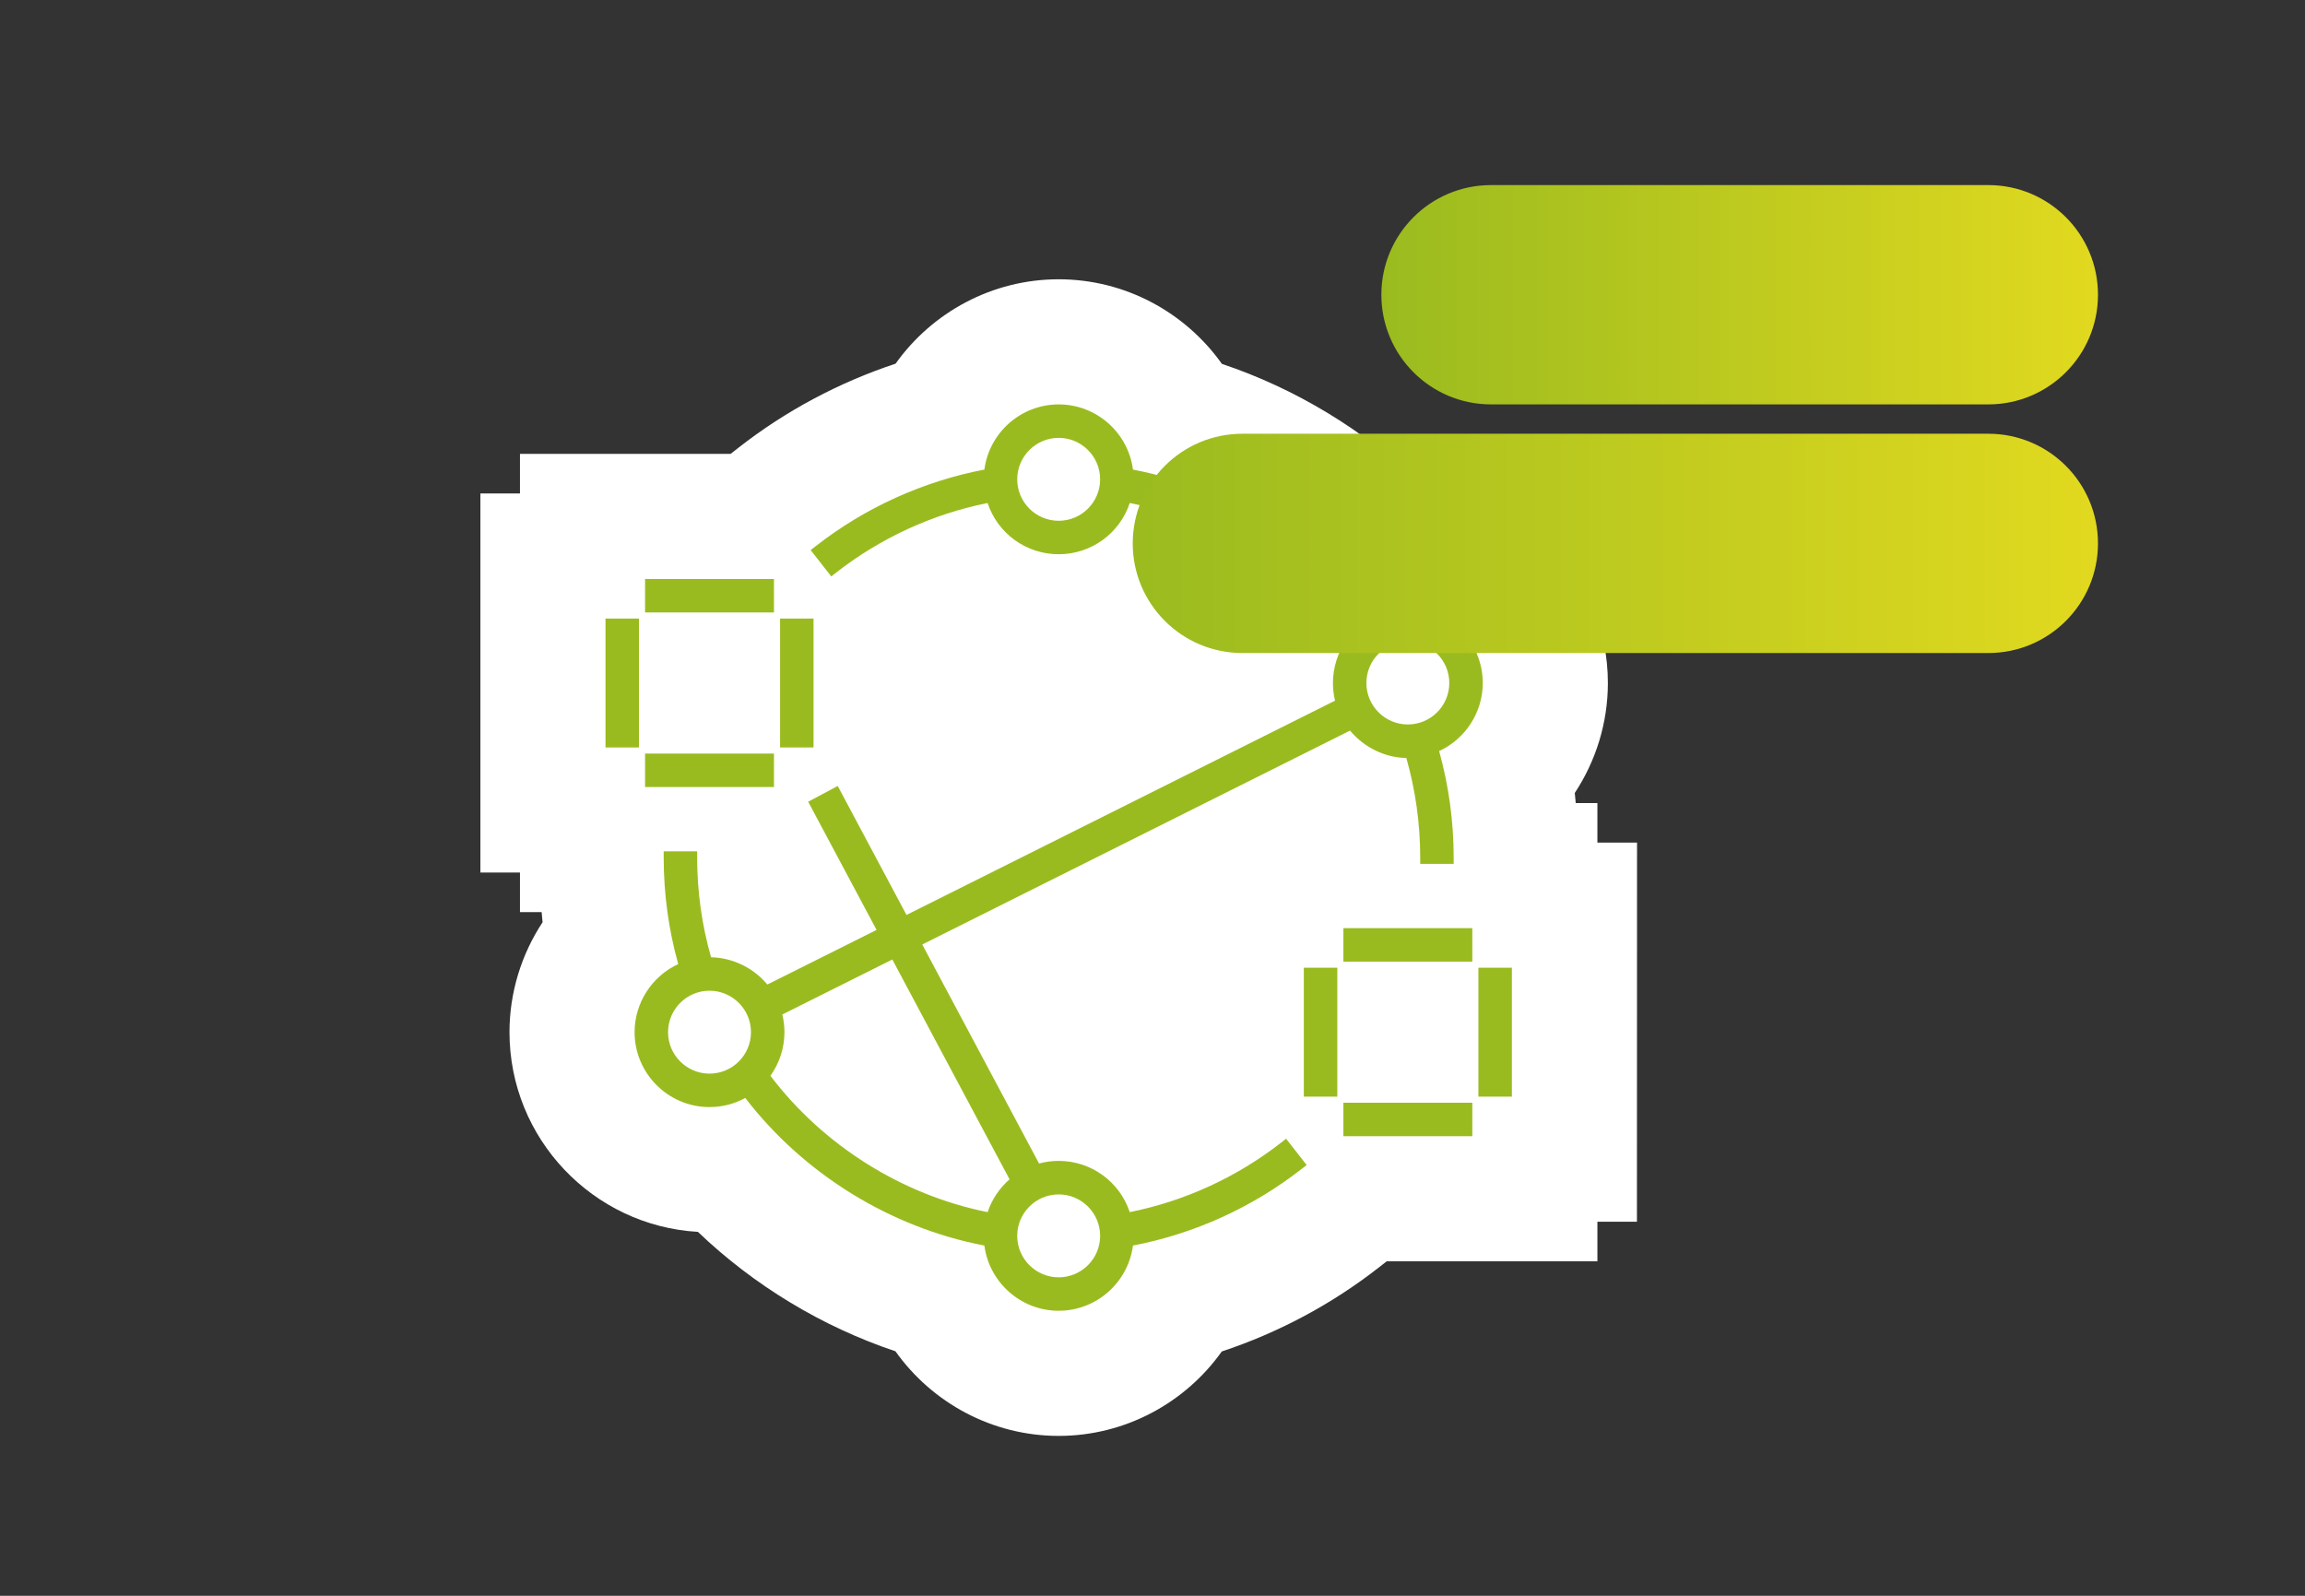
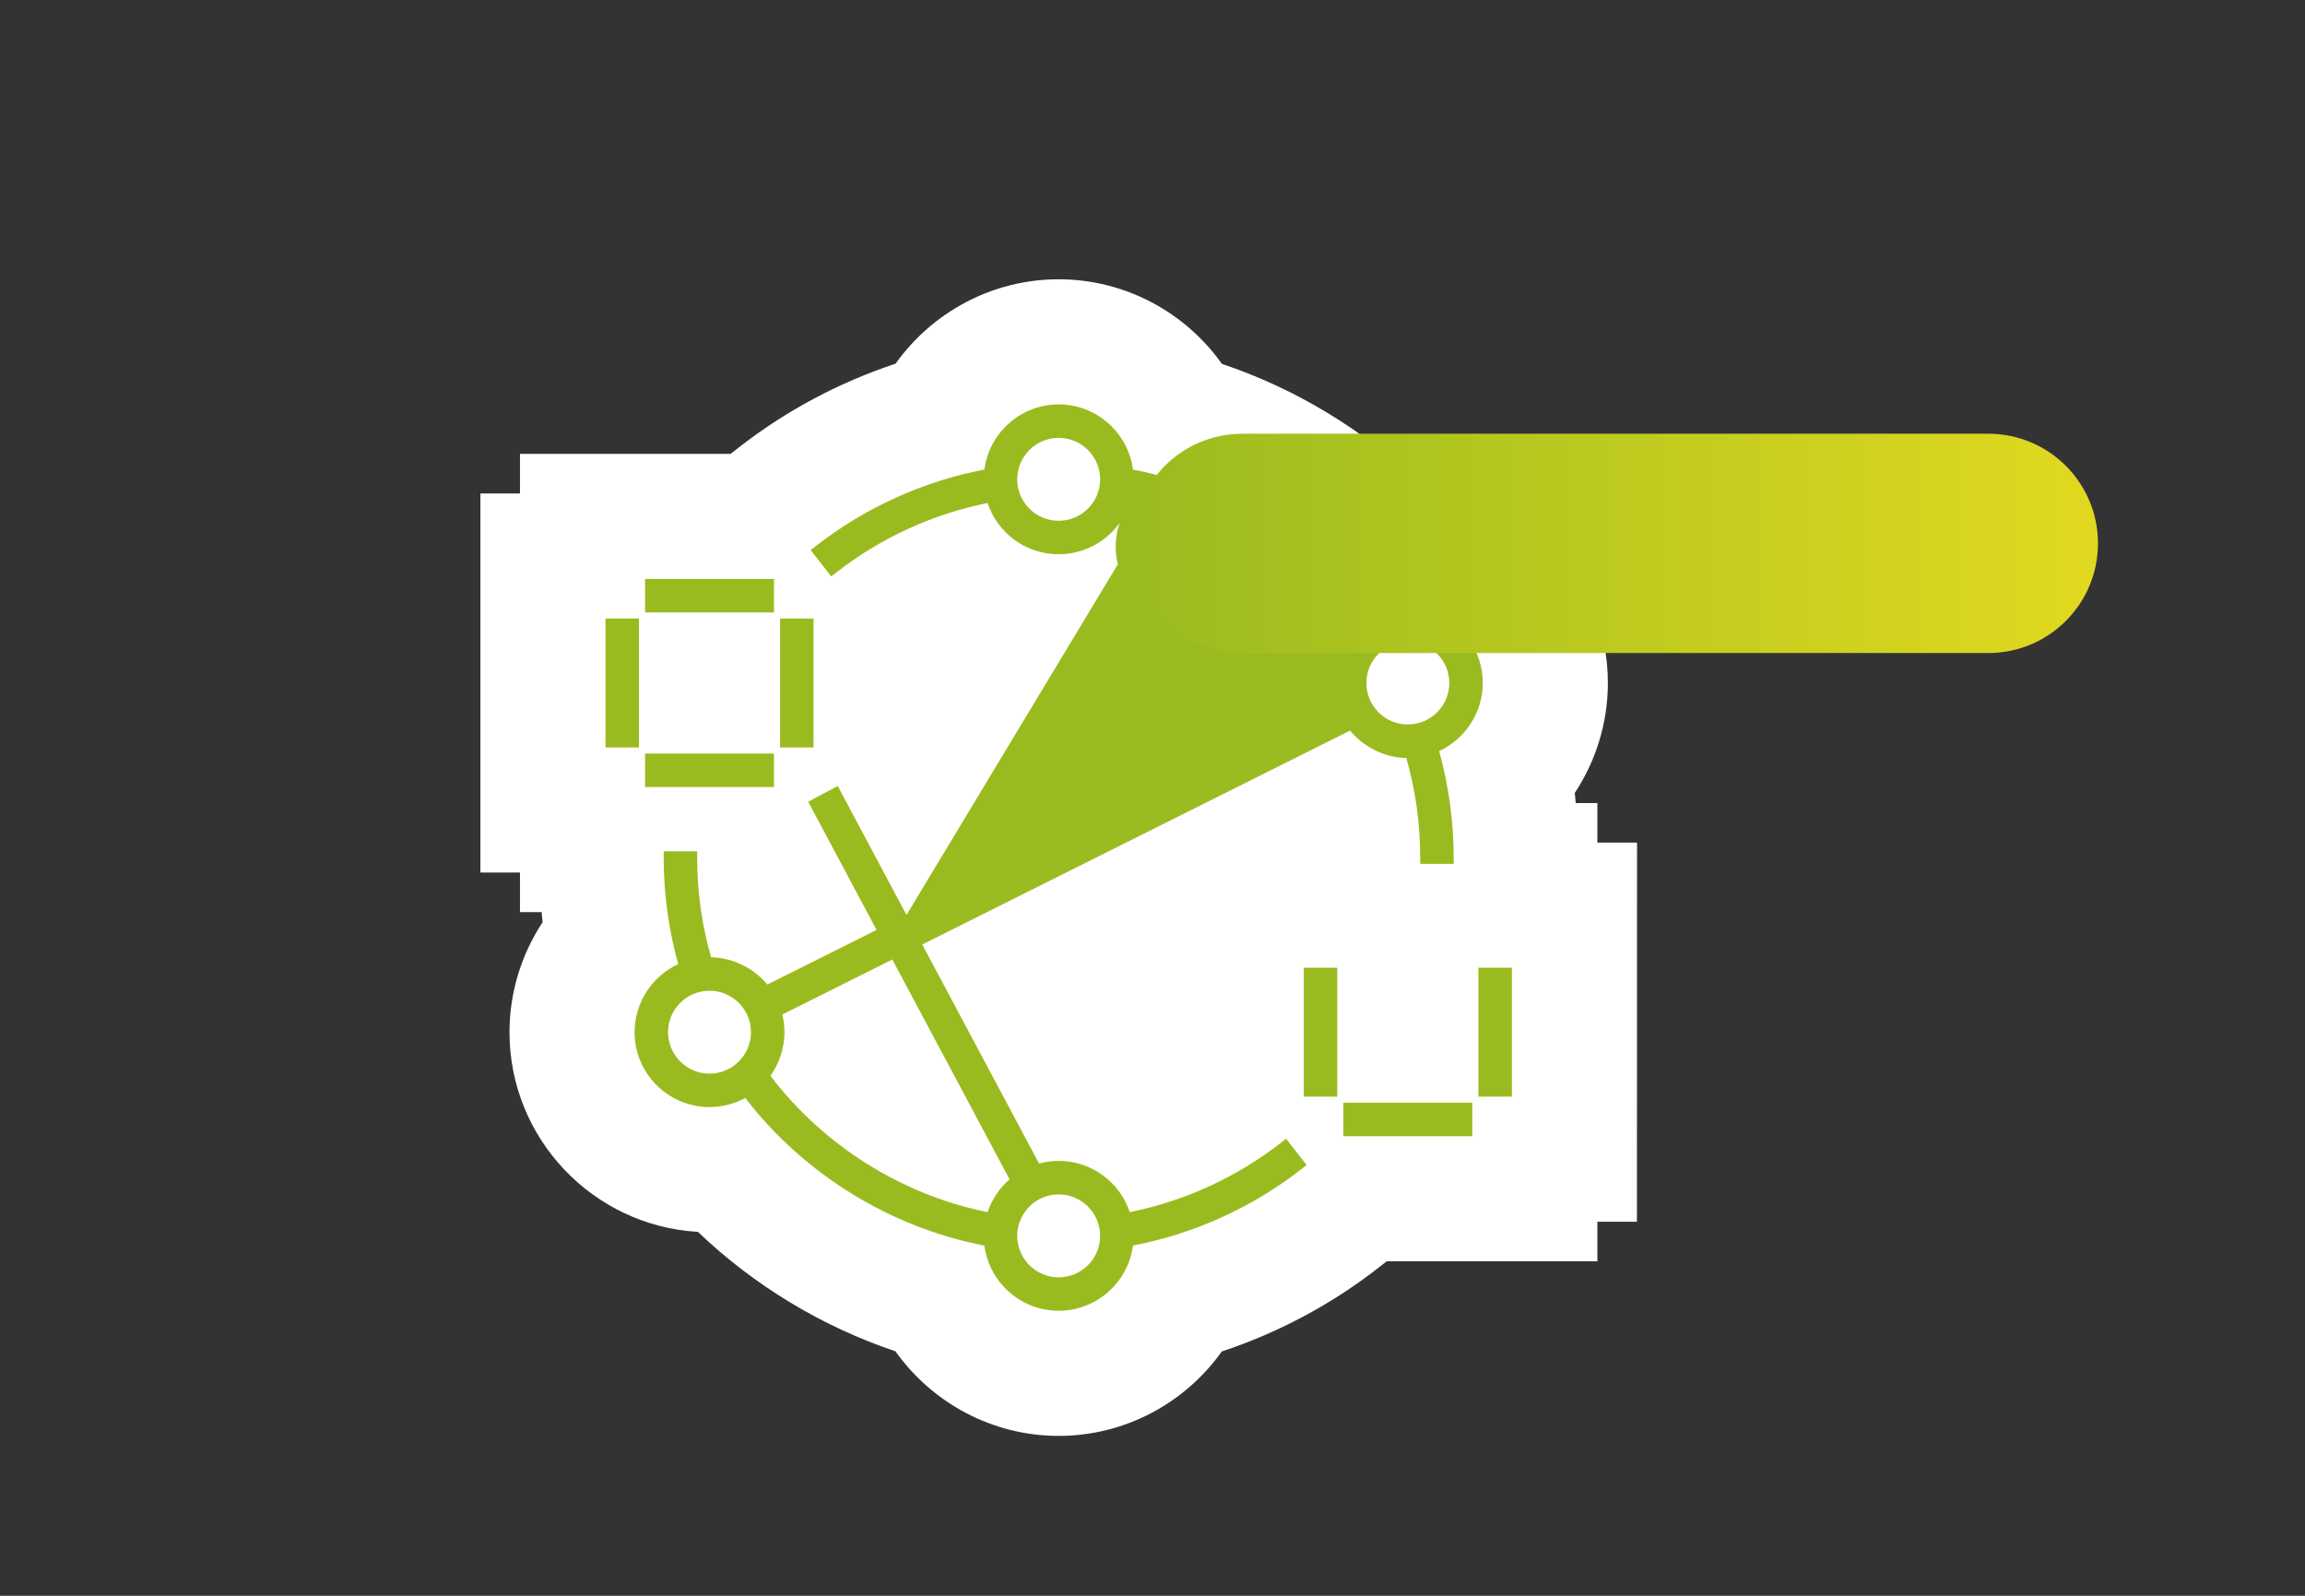
<svg xmlns="http://www.w3.org/2000/svg" version="1.1" x="0px" y="0px" width="184.252px" height="127.559px" viewBox="0 0 184.252 127.559" style="enable-background:new 0 0 184.252 127.559;" xml:space="preserve">
  <rect x="0" y="0" width="184.252" height="127.559" fill="#333333" stroke="none" />
  <style type="text/css">
	.st0{fill:#FFFFFF;}
	.st1{fill:#1C3359;}
	.st2{fill:url(#SVGID_1_);}
	.st3{fill:url(#SVGID_00000078005365859983595210000002633134393866893714_);}
	.st4{fill:url(#SVGID_00000003822345813329925960000003675848797048881284_);}
	.st5{fill:url(#SVGID_00000008843382122260339240000003705200275759614350_);}
	.st6{fill:url(#SVGID_00000096768626955152854010000007166110796771606950_);}
	.st7{fill:url(#SVGID_00000057112225388181357240000014405687505589076890_);}
	.st8{fill:#9ABB1F;}
	.st9{fill:url(#SVGID_00000053519800692262067570000006928841566336336016_);}
	.st10{fill:url(#SVGID_00000175293534555940046550000013789320528408088238_);}
	.st11{fill:url(#SVGID_00000157986791104721369430000015668787400734661550_);}
	.st12{fill:url(#SVGID_00000161609270621947273050000004222875550517173656_);}
	.st13{fill:url(#SVGID_00000170247295639933909660000001592023930648429972_);}
	.st14{fill:url(#SVGID_00000160183163428741468850000016601982713345065096_);}
	.st15{fill:url(#SVGID_00000079467086433183262420000018268976150113149622_);}
	.st16{fill:url(#SVGID_00000139294676431454973310000014922218611392561281_);}
	.st17{fill:url(#SVGID_00000052794545735748738120000009217968023171542184_);}
	.st18{fill:#B01A1A;}
	.st19{fill:url(#SVGID_00000083047941382571358270000003685118293575092386_);}
	.st20{fill:url(#SVGID_00000056408855225369626600000001408634758687887240_);}
	.st21{fill:url(#SVGID_00000072269544557223474250000013400296483427316101_);}
	.st22{fill:url(#SVGID_00000176727649048778549250000016753717466750912909_);}
	.st23{fill:url(#SVGID_00000176759460895292427840000003730887803213074564_);}
	.st24{fill:url(#SVGID_00000135679443415647284040000017587176311001650561_);}
	.st25{fill:url(#SVGID_00000029044277705551685410000010374322846289641905_);}
	.st26{fill:url(#SVGID_00000145765803619973194460000009917459933990160015_);}
	.st27{fill:url(#SVGID_00000181802487905872960970000009816443799904092816_);}
	.st28{fill:url(#SVGID_00000136386518483814374200000009417088229389265541_);}
	.st29{fill:url(#SVGID_00000119106104946045759710000011231773720847720343_);}
	.st30{fill:url(#SVGID_00000013154206579988472860000006575481314974674612_);}
	.st31{fill:url(#SVGID_00000000215192331694858940000007782746105356615093_);}
	.st32{fill:url(#SVGID_00000010291581011434315230000004276078709192238749_);}
	.st33{fill:url(#SVGID_00000176731512270105127690000012267006239168027536_);}
	.st34{fill:url(#SVGID_00000069375187734829050720000004427016722786454705_);}
	.st35{fill:url(#SVGID_00000164504643656144401760000004357003328494512788_);}
	.st36{fill:url(#SVGID_00000166635766696323413550000010977167079411559093_);}
	.st37{fill:url(#SVGID_00000062893937149530867850000003810330715258350251_);}
	.st38{fill:url(#SVGID_00000011026500007421113890000017961758741614012313_);}
	.st39{display:none;}
</style>
  <g id="Livello_1">
    <g>
      <path class="st0" d="M130.858,67.355h-3.169v-3.163h-1.733c-0.028-0.268-0.042-0.537-0.075-0.805    c1.69-2.564,2.646-5.61,2.646-8.791c0-8.504-6.673-15.479-15.059-15.963c-4.482-4.286-9.93-7.581-15.794-9.546    c-2.92-4.112-7.721-6.762-13.048-6.762c-5.32,0-10.115,2.643-13.036,6.745c-4.525,1.498-8.793,3.773-12.544,6.707l-0.645,0.503    H41.564v3.163h-3.163v30.304h3.163v3.163h1.733c0.028,0.268,0.042,0.539,0.075,0.807c-1.689,2.564-2.646,5.61-2.646,8.79    c0,8.504,6.675,15.479,15.061,15.962c4.48,4.286,9.927,7.58,15.791,9.545c2.921,4.112,7.722,6.764,13.049,6.764    c5.321,0,10.117-2.645,13.038-6.749c4.522-1.498,8.787-3.772,12.54-6.706l0.642-0.501h16.842v-3.163h3.16L130.858,67.355z" />
      <rect x="48.401" y="49.444" class="st8" width="2.675" height="10.304" />
      <rect x="51.564" y="60.237" class="st8" width="10.304" height="2.674" />
      <rect x="51.564" y="46.281" class="st8" width="10.304" height="2.675" />
      <rect x="62.356" y="49.444" class="st8" width="2.675" height="10.304" />
-       <path class="st8" d="M102.409,91.333c-3.536,2.764-7.711,4.68-12.102,5.557c-0.81-2.433-3.083-4.094-5.682-4.094    c-0.531,0-1.057,0.07-1.567,0.209l-9.338-17.507L107.917,58.4c1.115,1.346,2.81,2.17,4.499,2.188    c0.736,2.578,1.109,5.255,1.109,7.963v0.5h2.675v-0.5c0-2.887-0.391-5.749-1.162-8.515c2.104-0.97,3.488-3.101,3.488-5.44    c0-3.303-2.687-5.989-5.989-5.989c-1.004,0-1.982,0.25-2.857,0.726c-4.685-6.086-11.61-10.36-19.115-11.797    c-0.385-2.951-2.921-5.21-5.938-5.21s-5.554,2.258-5.938,5.209c-4.898,0.936-9.556,3.05-13.493,6.129L64.8,43.971l1.649,2.106    l0.394-0.308c3.536-2.764,7.711-4.682,12.101-5.56c0.808,2.433,3.081,4.094,5.683,4.094c2.599,0,4.872-1.662,5.682-4.096    c6.84,1.374,13.128,5.32,17.364,10.899c-0.728,1.014-1.124,2.238-1.124,3.488c0,0.479,0.057,0.952,0.169,1.412L72.462,73.136    l-5.497-10.308l-2.362,1.258l5.467,10.248l-8.732,4.365c-1.106-1.334-2.771-2.141-4.498-2.179    c-0.738-2.577-1.112-5.257-1.112-7.97v-0.5h-2.675v0.5c0,2.894,0.391,5.755,1.162,8.514c-2.104,0.972-3.488,3.103-3.488,5.442    c0,3.302,2.687,5.988,5.989,5.988c1.005,0,1.983-0.25,2.858-0.728c4.682,6.086,11.606,10.361,19.114,11.797    c0.385,2.953,2.921,5.213,5.938,5.213s5.554-2.26,5.938-5.213c4.896-0.935,9.553-3.05,13.49-6.128l0.395-0.308l-1.646-2.104    L102.409,91.333z M60.03,82.507c0,1.827-1.487,3.314-3.314,3.314s-3.314-1.487-3.314-3.314s1.487-3.314,3.314-3.314    S60.03,80.68,60.03,82.507z M84.626,102.103c-1.827,0-3.314-1.487-3.314-3.314s1.487-3.314,3.314-3.314s3.314,1.487,3.314,3.314    S86.453,102.103,84.626,102.103z M62.536,81.092l8.792-4.394L80.7,94.27c-0.807,0.702-1.415,1.61-1.755,2.622    c-6.838-1.373-13.125-5.319-17.361-10.899c0.726-1.012,1.121-2.235,1.121-3.485C62.704,82.03,62.648,81.556,62.536,81.092z     M109.223,54.596c0-1.827,1.487-3.314,3.314-3.314s3.314,1.487,3.314,3.314s-1.487,3.314-3.314,3.314    S109.223,56.423,109.223,54.596z M84.626,41.629c-1.827,0-3.314-1.487-3.314-3.314S82.799,35,84.626,35s3.314,1.487,3.314,3.314    S86.453,41.629,84.626,41.629z" />
+       <path class="st8" d="M102.409,91.333c-3.536,2.764-7.711,4.68-12.102,5.557c-0.81-2.433-3.083-4.094-5.682-4.094    c-0.531,0-1.057,0.07-1.567,0.209l-9.338-17.507L107.917,58.4c1.115,1.346,2.81,2.17,4.499,2.188    c0.736,2.578,1.109,5.255,1.109,7.963v0.5h2.675v-0.5c0-2.887-0.391-5.749-1.162-8.515c2.104-0.97,3.488-3.101,3.488-5.44    c0-3.303-2.687-5.989-5.989-5.989c-1.004,0-1.982,0.25-2.857,0.726c-4.685-6.086-11.61-10.36-19.115-11.797    c-0.385-2.951-2.921-5.21-5.938-5.21s-5.554,2.258-5.938,5.209c-4.898,0.936-9.556,3.05-13.493,6.129L64.8,43.971l1.649,2.106    l0.394-0.308c3.536-2.764,7.711-4.682,12.101-5.56c0.808,2.433,3.081,4.094,5.683,4.094c2.599,0,4.872-1.662,5.682-4.096    c-0.728,1.014-1.124,2.238-1.124,3.488c0,0.479,0.057,0.952,0.169,1.412L72.462,73.136    l-5.497-10.308l-2.362,1.258l5.467,10.248l-8.732,4.365c-1.106-1.334-2.771-2.141-4.498-2.179    c-0.738-2.577-1.112-5.257-1.112-7.97v-0.5h-2.675v0.5c0,2.894,0.391,5.755,1.162,8.514c-2.104,0.972-3.488,3.103-3.488,5.442    c0,3.302,2.687,5.988,5.989,5.988c1.005,0,1.983-0.25,2.858-0.728c4.682,6.086,11.606,10.361,19.114,11.797    c0.385,2.953,2.921,5.213,5.938,5.213s5.554-2.26,5.938-5.213c4.896-0.935,9.553-3.05,13.49-6.128l0.395-0.308l-1.646-2.104    L102.409,91.333z M60.03,82.507c0,1.827-1.487,3.314-3.314,3.314s-3.314-1.487-3.314-3.314s1.487-3.314,3.314-3.314    S60.03,80.68,60.03,82.507z M84.626,102.103c-1.827,0-3.314-1.487-3.314-3.314s1.487-3.314,3.314-3.314s3.314,1.487,3.314,3.314    S86.453,102.103,84.626,102.103z M62.536,81.092l8.792-4.394L80.7,94.27c-0.807,0.702-1.415,1.61-1.755,2.622    c-6.838-1.373-13.125-5.319-17.361-10.899c0.726-1.012,1.121-2.235,1.121-3.485C62.704,82.03,62.648,81.556,62.536,81.092z     M109.223,54.596c0-1.827,1.487-3.314,3.314-3.314s3.314,1.487,3.314,3.314s-1.487,3.314-3.314,3.314    S109.223,56.423,109.223,54.596z M84.626,41.629c-1.827,0-3.314-1.487-3.314-3.314S82.799,35,84.626,35s3.314,1.487,3.314,3.314    S86.453,41.629,84.626,41.629z" />
      <rect x="107.385" y="88.147" class="st8" width="10.304" height="2.675" />
      <rect x="118.177" y="77.355" class="st8" width="2.676" height="10.304" />
      <rect x="104.222" y="77.355" class="st8" width="2.676" height="10.304" />
-       <rect x="107.385" y="74.192" class="st8" width="10.304" height="2.675" />
      <g>
        <linearGradient id="SVGID_1_" gradientUnits="userSpaceOnUse" x1="110.421" y1="23.561" x2="167.704" y2="23.561">
          <stop offset="0" style="stop-color:#9ABB1F" />
          <stop offset="1" style="stop-color:#E1D91F" />
        </linearGradient>
-         <path class="st2" d="M158.939,32.325h-39.753c-4.841,0-8.765-3.924-8.765-8.765s3.924-8.765,8.765-8.765h39.753     c4.841,0,8.765,3.924,8.765,8.765S163.78,32.325,158.939,32.325z" />
        <linearGradient id="SVGID_00000024696356474443970310000000283133243419199376_" gradientUnits="userSpaceOnUse" x1="90.546" y1="43.436" x2="167.704" y2="43.436">
          <stop offset="0" style="stop-color:#9ABB1F" />
          <stop offset="1" style="stop-color:#E1D91F" />
        </linearGradient>
        <path style="fill:url(#SVGID_00000024696356474443970310000000283133243419199376_);" d="M167.704,43.436     c0-4.841-3.924-8.765-8.765-8.765l0,0H99.311c-4.841,0-8.765,3.924-8.765,8.765S94.47,52.2,99.311,52.2h59.628     c4.839,0,8.763-3.922,8.765-8.761V43.436z" />
      </g>
    </g>
  </g>
  <g id="Livello_3" class="st39">
</g>
</svg>